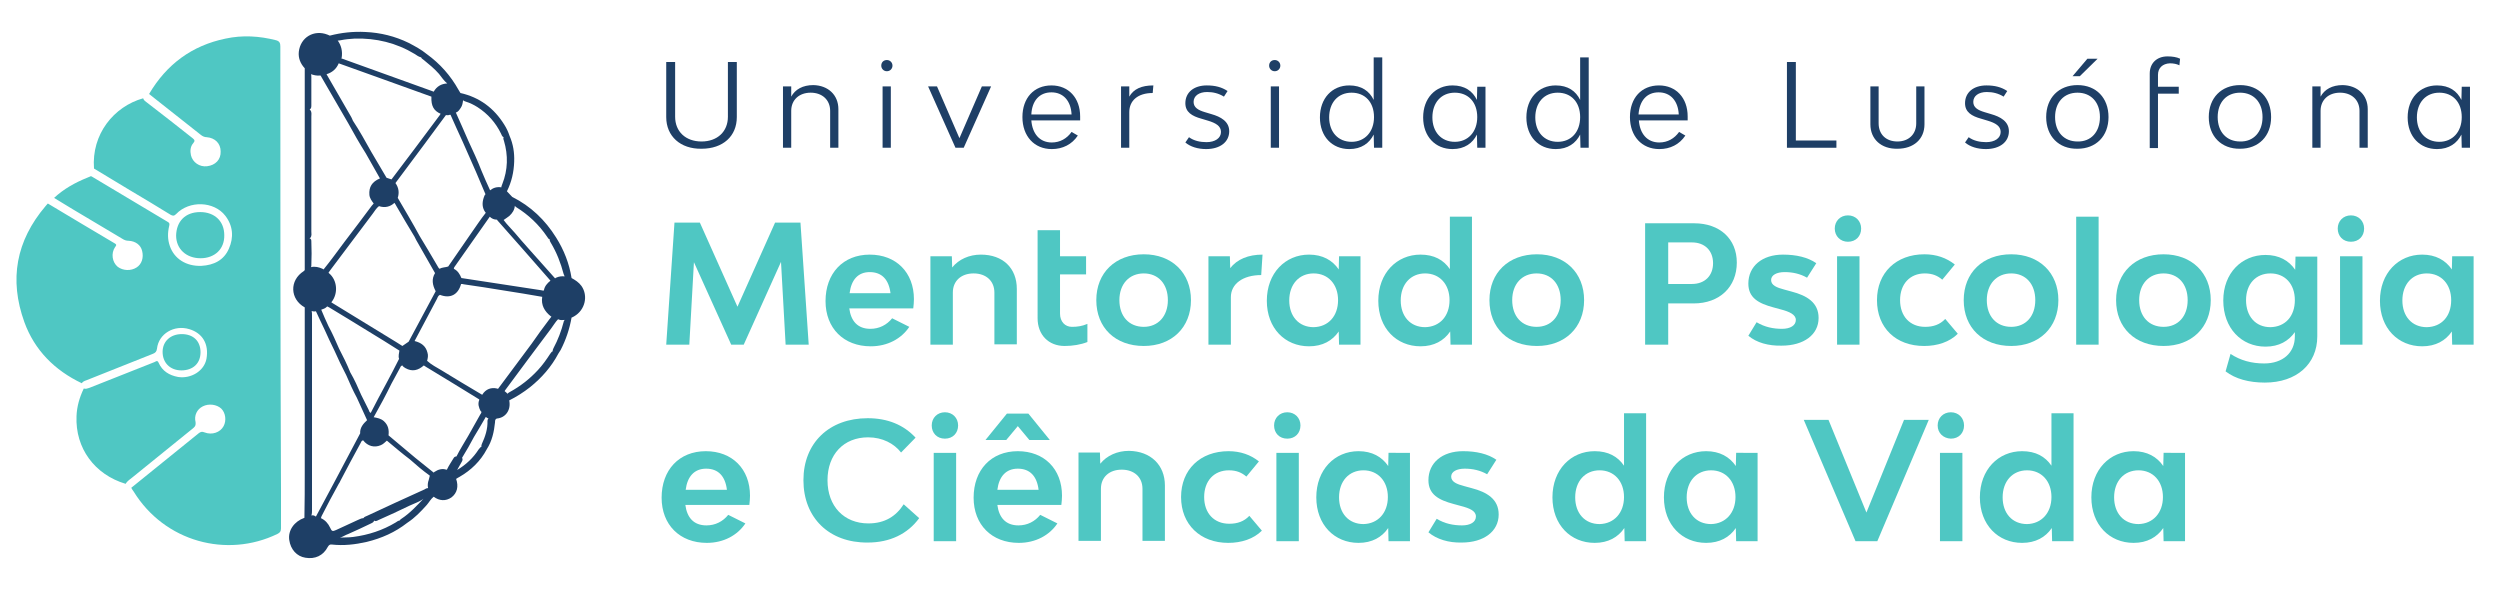
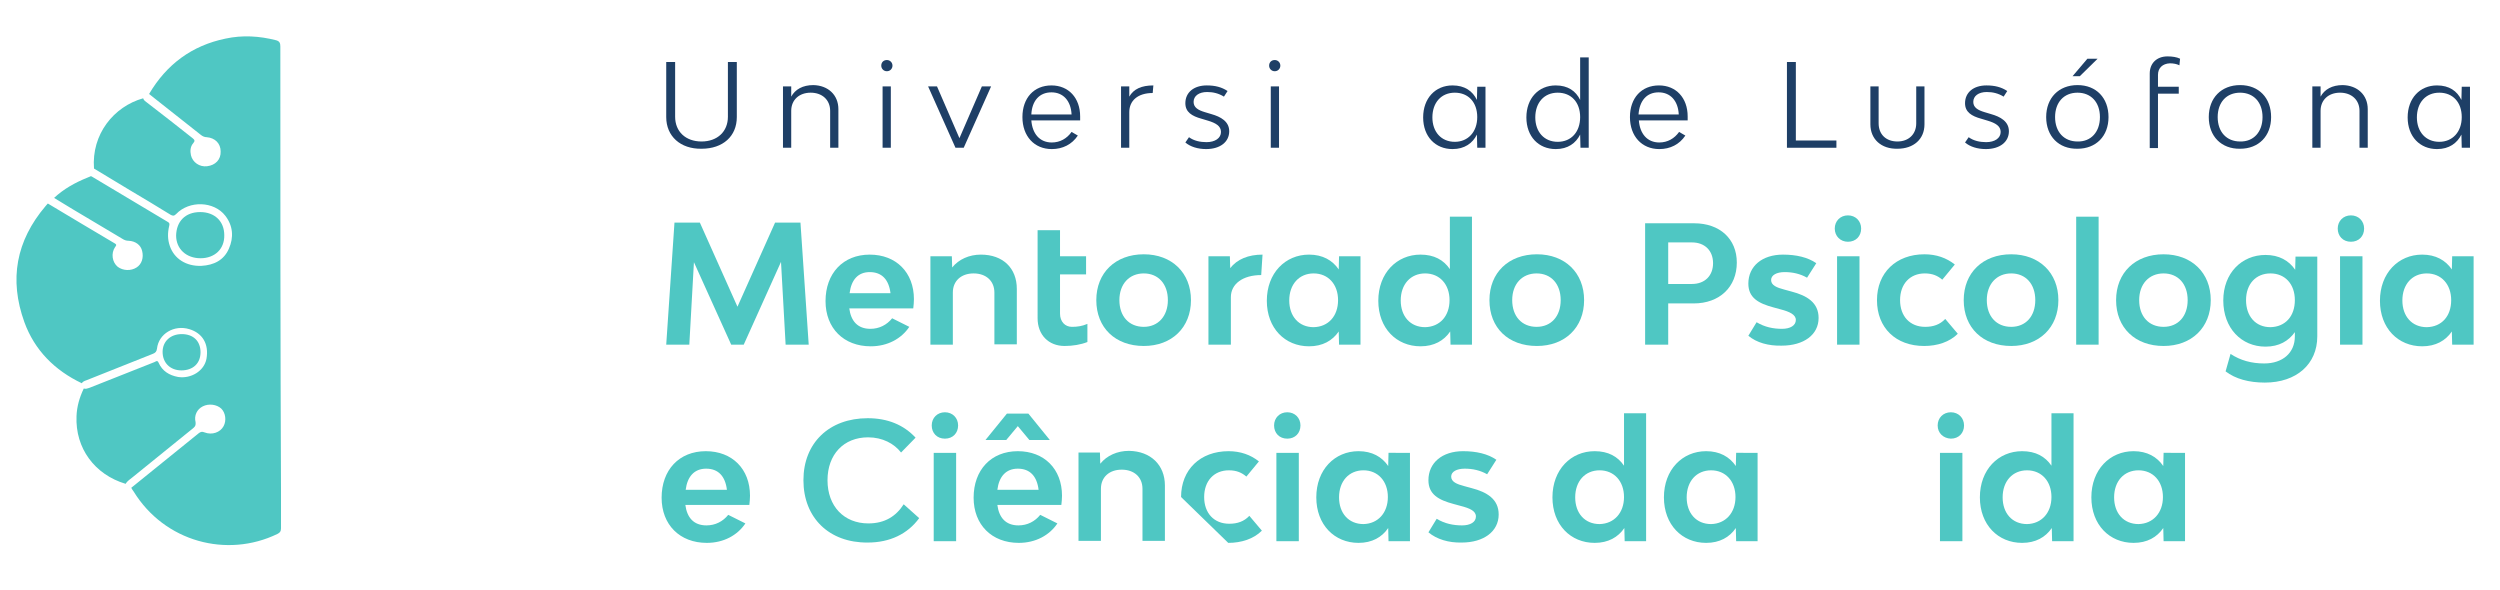
<svg xmlns="http://www.w3.org/2000/svg" xmlns:xlink="http://www.w3.org/1999/xlink" version="1.1" id="Layer_1" x="0px" y="0px" viewBox="0 0 758 179" style="enable-background:new 0 0 758 179;" xml:space="preserve">
  <style type="text/css">
	.st0{clip-path:url(#SVGID_2_);fill:#1E3F66;}
	.st1{clip-path:url(#SVGID_2_);fill:#4FC7C3;}
</style>
  <g>
    <defs>
      <rect id="SVGID_1_" x="-41" y="-208.3" width="841.9" height="595.3" />
    </defs>
    <clipPath id="SVGID_2_">
      <use xlink:href="#SVGID_1_" style="overflow:visible;" />
    </clipPath>
-     <path class="st0" d="M176.3,86.7c-0.8-1.1-1.9-1.8-3-2.4c-0.7-4.4-2.3-8.5-4.7-12.3c-3.3-5.3-7.7-9.5-13.3-12.3   c-0.5-0.6-1.1-1.1-1.6-1.7c0,0,0,0,0,0c1.4-2.8,2.1-5.8,2.2-9c0.1-2.7-0.3-5.3-1.4-7.8c-0.4-1.2-0.9-2.3-1.6-3.4   c-3.1-5-7.5-8.3-13.3-9.6c-0.2-0.3-0.4-0.7-0.6-1c0,0,0,0,0,0c-2.4-4.3-5.6-7.9-9.6-10.8c-1.7-1.4-3.6-2.4-5.5-3.4   c-4.1-2-8.5-3.1-13.1-3.3c-3.7-0.2-7.3,0.2-10.8,1.1c-0.2-0.1-0.5-0.2-0.7-0.3c-4.1-1.6-8.2,0.8-8.7,5.2c-0.2,1.9,0.5,3.6,1.8,5   c0,3.9,0,7.8,0,11.7c0,4.7,0,9.3,0,14c0,5.5,0,11,0,16.6c0,6.3,0,12.6,0,18.9c-0.1,0.1-0.2,0.2-0.3,0.3c-4.4,2.8-4.2,8.5,0.3,11   c0,4,0,8.1,0,12.1c0,4.3,0,8.6,0,13c0,3.8,0,7.5,0,11.3c0,4.4,0,8.8,0,13.2c0,4.7,0,9.5-0.1,14.2c-3.1,1.1-5,3.8-4.6,6.7   c0.4,2.9,2.3,5,4.9,5.4c2.9,0.5,5.4-0.6,6.8-3.3c0.3-0.5,0.6-0.8,1.2-0.7c3.6,0.4,7.1,0,10.6-0.8c4.5-1.1,8.6-2.9,12.3-5.8   c2.3-1.5,4.1-3.4,5.9-5.4c0.7-0.8,1.2-1.8,2.1-2.5c1.7,1.3,3.7,1.4,5.4,0.2c1.7-1.3,2.2-3.3,1.4-5.6c0.3-0.2,0.6-0.4,1-0.6   c3.5-2,6.4-4.8,8.3-8.4c1.6-2.5,2.2-5.3,2.5-8.2c0-0.4,0-0.9,0.5-1.1c2.7-0.2,4.4-2.6,3.8-5.5c2.2-1.1,4.4-2.5,6.3-4   c3.5-2.8,6.5-6.2,8.6-10.2c0.2-0.4,0.5-0.7,0.7-1.1c1.6-3.1,2.7-6.4,3.3-9.8c0.3-0.1,0.6-0.3,0.8-0.4   C177.4,94,178.4,89.7,176.3,86.7 M154.4,65.5c1-0.9,1.6-1.9,1.7-3.1c0.1,0.1,0.2,0.3,0.4,0.4c3.7,2.3,6.9,5.3,9.4,9   c0.2,0.3,0.4,0.7,0.8,0.8c-0.1,0.3,0.1,0.7,0.3,1c1.8,3,3,6.1,3.9,9.5c0.1,0.3,0.2,0.5,0.3,0.7c-0.9-0.1-1.7,0-2.6,0.4   c-0.1,0.1-0.2,0.1-0.3,0.2c-2.7-3.1-5.5-6.1-8.2-9.2c-1.3-1.5-2.7-3-4-4.6c-1.1-1.3-2.4-2.5-3.4-3.9   C153.4,66.2,153.9,65.9,154.4,65.5 M164.9,88.1c-0.3,0-0.5,0-0.8-0.1c-8.1-1.2-16.1-2.5-24.2-3.7c-0.5-1.2-1.1-2.2-2.3-2.8   c0,0,0,0,0,0h0c0-0.4,0.3-0.7,0.5-1c3.5-4.9,6.9-9.9,10.4-14.8c0,0,0,0,0,0c0.6,0.6,1.3,0.9,2.2,0.9c0,0,0,0,0,0   c0,0.1,0.1,0.1,0.1,0.2c2.5,2.9,5.1,5.7,7.6,8.6c2.8,3.2,5.7,6.5,8.5,9.7c0,0,0,0,0,0C165.9,85.9,165.1,86.8,164.9,88.1    M132.1,88.3c-2.7,5.1-5.5,10.2-8.2,15.3c-0.6,0.4-1.3,0.9-1.9,1.3c0,0,0,0,0,0c-0.6-0.4-1.3-0.8-1.9-1.2c-6.5-4-13.1-8-19.6-12   c0,0,0-0.1,0-0.1c2.1-2.6,1.8-6.7-0.8-8.8c0,0-0.1-0.1-0.1-0.1c0.1-0.2,0.3-0.4,0.4-0.6c4.3-5.8,8.7-11.5,13-17.3   c0.6-0.8,1.1-1.7,1.9-2.3c0,0,0,0,0,0c1.8,0.6,3.4,0.2,4.7-1c0.2,0.3,0.4,0.6,0.6,1c1.8,3.1,3.6,6.2,5.5,9.3c0.2,0.3,0.3,0.7,0.5,1   c1.9,3.3,3.8,6.7,5.7,10C130.8,84.6,131.1,86.4,132.1,88.3 M117.1,116.3L117.1,116.3c-1.6,3-3.2,5.9-4.7,8.9   c-0.4-0.2-0.5-0.6-0.6-0.9c-0.8-1.5-1.5-3.1-2.3-4.6c-1-2.3-2-4.6-3.3-6.8c-1-2.5-2.2-4.9-3.4-7.2c-1-2.3-2-4.6-3.2-6.8v0   c-0.8-1.7-1.5-3.3-2.2-5c0.6-0.2,1.2-0.4,1.6-0.8c0.1-0.1,0.1-0.1,0.2-0.2c0.2,0.1,0.4,0.2,0.6,0.3c4,2.4,7.9,4.8,11.8,7.2   c3.2,1.9,6.3,3.9,9.5,5.9c-0.1,0.8-0.4,1.7-0.1,2.5C119.7,111.4,118.4,113.9,117.1,116.3 M122.1,110.8L122.1,110.8 M132.5,80.4   c-1.8-3-3.5-6-5.3-8.9c-2.1-3.9-4.4-7.7-6.6-11.5c0.5-1.6,0.3-3.1-0.7-4.5c0,0,0,0,0,0c2.9-3.9,5.9-7.9,8.8-11.8   c2.2-2.9,4.3-5.9,6.5-8.8c0.1,0,0.2,0,0.2,0c0.4,0.1,0.7,0,1-0.1c0.1,0,0.1,0,0.2,0c1.2,2.7,2.4,5.4,3.7,8.2   c1.4,3.1,2.7,6.2,4.1,9.3c0.9,2.2,1.9,4.4,2.8,6.6c-0.1,0.1-0.2,0.2-0.3,0.4c-0.7,1.7-0.9,3.4,0.2,5c0.1,0.1,0.1,0.1,0.2,0.2   c-1.6,2-3,4.2-4.5,6.3c-2.3,3.3-4.6,6.7-6.9,10c-0.8,0.3-1.8,0.2-2.6,0.7C132.9,81.3,132.8,80.8,132.5,80.4 M139.7,32.7   c0.5-0.7,0.6-1.5,0.7-2.3c0.2,0.2,0.5,0.3,0.8,0.4c1.3,0.4,2.5,1,3.6,1.7c3.1,2,5.5,4.7,7.1,8c0.2,0.4,0.3,0.9,0.8,1.1   c-0.2,0.4,0,0.8,0.1,1.1c1.3,4.4,1.2,8.8-0.5,13.1c-0.1,0.3-0.3,0.7-0.3,1c-1.3-0.2-2.4,0.1-3.4,0.9c0,0,0,0,0,0   c-0.9-2-1.8-3.9-2.6-5.9c-1.2-3.1-2.6-6.1-4-9.1c0,0,0,0,0,0c-1.3-2.9-2.5-5.8-3.8-8.6c0,0,0,0,0.1,0   C138.9,33.9,139.3,33.3,139.7,32.7 M103.3,12.2c1.4-0.3,2.8-0.4,4.2-0.5c6.5-0.2,12.7,1.3,18.3,4.7c0.6,0.4,1.1,0.8,1.9,1   c0.1,0.4,0.5,0.5,0.8,0.8c1.6,1.3,3.2,2.6,4.6,4.2c0.8,1,1.5,2.1,2.5,2.9c-1.8,0.1-3.2,0.9-4.1,2.5c-0.3-0.1-0.6-0.2-0.8-0.3   c-9.1-3.3-18.1-6.5-27.2-9.8c0-0.1,0-0.1,0.1-0.2c0.3-1.9-0.1-3.7-1.2-5.2C102.5,12.3,102.9,12.3,103.3,12.2 M102.7,19.2   c4.4,1.6,8.7,3.1,13.1,4.7c5,1.8,10,3.6,15,5.4c0,0,0,0.1,0,0.1c-0.1,2.7,0.7,4.2,2.8,5.1c0,0,0,0,0,0c-0.2,0.4-0.5,0.7-0.7,1   c-4.7,6.3-9.4,12.6-14.2,18.9c-0.5-0.2-1-0.3-1.5-0.5c-1.5-2.6-3.1-5.2-4.6-7.8c-1.8-3.2-3.6-6.5-5.6-9.5c-0.2-0.4-0.3-0.8-0.5-1.1   c-2.5-4.3-5-8.7-7.5-13C100.7,22,102,20.9,102.7,19.2 M97,22.9c0.1,0,0.2,0,0.2,0c0.5,0.9,1,1.7,1.5,2.6c2.3,4,4.6,7.9,6.9,11.9   c1.7,3.1,3.4,6.1,5.3,9.1c1.4,2.5,2.9,5.1,4.3,7.6c-2.4,1-3.4,2.6-3.2,5c0.1,1,0.7,1.8,1.3,2.6c-0.2,0.2-0.4,0.5-0.6,0.7   c-2.8,3.7-5.5,7.4-8.3,11c-2.1,2.8-4.1,5.6-6.3,8.3c-0.1-0.1-0.2-0.1-0.3-0.2c-1.1-0.5-2.3-0.8-3.5-0.5c0.1-0.2,0.1-0.4,0.1-0.6   c0.1-2.4,0.1-4.7,0-7.1c0-0.5,0-0.9-0.6-1.1c0,0,0,0,0,0c0.1,0,0.2,0,0.3-0.1c0.5-0.6,0.3-1.3,0.3-1.9c0-5.5,0-11,0-16.6   c0-6.1,0-12.2,0-18.3c0-0.7,0.2-1.4-0.4-2c0,0-0.1,0-0.1-0.1c0.5-0.3,0.5-0.8,0.5-1.3c0-2.8,0-5.7,0-8.5c0-0.3,0-0.6-0.1-0.9   C95.2,22.8,96.1,23,97,22.9 M94.4,156.3c0.2-0.5,0.2-1,0.2-1.5c0-19.7,0-39.4,0-59.1c0-0.5,0-1-0.1-1.4c0.4,0.1,0.7,0.2,1.1,0.1   c0.1,0,0.1,0,0.2,0c0.8,1.8,1.7,3.6,2.5,5.3c1,2.2,2,4.4,3.1,6.6c1.1,2.5,2.3,5,3.6,7.5c1,2.3,2,4.6,3.2,6.8c1,2.3,2.1,4.5,3.1,6.8   v0c-1.2,1.1-2.2,2.3-2.1,4c-2.7,5.1-5.4,10.2-8.1,15.3v0c-1.8,3.3-3.5,6.6-5.3,9.9c0,0-0.1,0-0.1,0   C95.2,156.2,94.8,156.2,94.4,156.3 M121.7,157.3c-0.2,0.1-0.4,0.3-0.5,0.5c-0.5,0.1-0.8,0.3-1.2,0.6c-4,2.4-8.3,3.8-12.9,4.4   c-1.4,0.2-2.7,0.1-4,0.2c0.8-0.2,1.6-0.8,2.5-1.1c2.3-1,4.6-2.1,6.9-3.2c0.4-0.2,0.9-0.4,0.9-0.9c0.4,0.4,0.9,0.1,1.3-0.1   c3.2-1.4,6.4-2.9,9.5-4.4c1.5-0.7,3.1-1.2,4.2-2.1C126.4,153.3,124.3,155.6,121.7,157.3 M128.7,148.4c-3,1.3-6,2.8-9,4.1   c-2.8,1.3-5.6,2.6-8.4,3.9c-0.4,0.2-0.9,0.3-1.1,0.7c-0.7,0-1.2,0.4-1.8,0.6c-2.2,1-4.4,2-6.5,3c-1.1,0.5-1.3,0.4-1.8-0.7   c-0.6-1.3-1.5-2.3-2.8-2.9c0,0,0,0,0,0c0.1-0.2,0.1-0.4,0.2-0.6c1.7-3.3,3.4-6.6,5.2-9.8c0.2-0.3,0.4-0.6,0.5-0.9   c2-3.8,4-7.6,6.1-11.4c0.2-0.4,0.3-0.8,0.8-0.9c1.4,1.8,3.4,2.3,5.3,1.5c0.8-0.3,1.3-0.9,1.9-1.4c2.3,1.9,4.6,3.9,7,5.7v0   c1.9,1.7,3.9,3.4,6,4.9c0,0,0,0,0,0.1c-0.1,0.4-0.2,0.8-0.3,1.2c-0.3,0.8-0.4,1.7-0.2,2.5C129.3,148,129,148.2,128.7,148.4    M131.7,143.1c-0.1,0.1-0.1,0.1-0.2,0.2c-1.9-1.5-3.7-3-5.6-4.5c-2.7-2.3-5.4-4.5-8.1-6.8c0.2-1.7-0.1-3.1-1.4-4.3   c-0.9-0.8-2-1-3.1-1.2c1.9-3.4,3.7-6.7,5.4-10.2c0.8-1.5,1.7-3.1,2.5-4.6c0.2-0.4,0.3-0.8,0.8-0.9c0.2,0.4,0.6,0.6,0.9,0.8   c2.1,1.2,3.9,0.7,5.6-0.8c0.5,0.3,1,0.7,1.6,1c5.1,3.1,10.2,6.2,15.2,9.3c0,0.1,0,0.1,0,0.2c-0.5,1.2-0.1,2.3,0.4,3.3   c0.1,0.1,0.2,0.2,0.3,0.3c-0.1,0.3-0.2,0.6-0.4,0.8c-1.2,2.1-2.4,4.3-3.6,6.4c-1.2,2.1-2.5,4.1-3.6,6.3c-0.3,0-0.6,0.1-0.8,0.4   c-0.7,1.2-1.5,2.3-2.1,3.6c-0.1,0-0.1,0-0.2,0C134.1,142,132.9,142.3,131.7,143.1 M146.1,134.6c-0.1,0.3-0.2,0.5-0.1,0.8   c-0.4,0.2-0.6,0.6-0.9,0.9c-1.6,2.5-3.8,4.6-6.5,6.2c0.5-0.9,0.9-1.6,1.3-2.3c0.3-0.5,0.5-0.9,0.2-1.4c1.3-2.1,2.5-4.2,3.6-6.3   c1.2-2,2.4-4,3.6-6.1c0,0,0,0,0,0c0.2,0.2,0.5,0.4,0.8,0.5c-0.2,0.2-0.3,0.4-0.3,0.7C147.9,130.1,147.1,132.4,146.1,134.6    M146.2,119.7C146.2,119.7,146.2,119.7,146.2,119.7c-4.1-2.4-8.2-4.9-12.3-7.4c-1.5-0.9-3.1-1.7-4.4-2.9c0.2-0.8,0.4-1.6,0.1-2.5   c-0.5-2-1.9-3-3.9-3.5c2.3-4.3,4.6-8.6,6.8-12.8c0.2-0.5,0.4-1,0.9-1.2v0c3.1,1.2,5.5,0,6.4-3.3c0,0,0,0,0,0c0.3,0,0.6,0,0.8,0.1   c4.1,0.6,8.2,1.2,12.3,1.9c3.8,0.6,7.6,1.2,11.5,1.9c0,0,0,0,0,0c-0.4,2.5,0.7,4.4,2.6,5.9c0.1,0,0.1,0.1,0.2,0.1   c-0.2,0.3-0.5,0.6-0.7,0.9c-1.8,2.4-3.6,4.8-5.3,7.3c-3.4,4.6-6.8,9.1-10.2,13.7c-0.1,0-0.2-0.1-0.3-0.1   C149,117.4,147.3,117.9,146.2,119.7 M167.8,105.6c-0.1,0.3-0.3,0.6-0.2,0.9c-0.4,0.1-0.5,0.5-0.8,0.8c-1.1,1.7-2.3,3.4-3.7,4.9   c-2.5,2.7-5.3,4.9-8.6,6.7c-0.2,0.1-0.5,0.3-0.6,0.5c-0.3-0.3-0.6-0.6-0.9-0.8c0,0,0.1-0.1,0.1-0.2c4.7-6.3,9.3-12.6,14-18.8   c0.7-0.9,1.3-2,2.1-2.8c0.2,0.1,0.4,0.1,0.6,0.2c0.5,0.1,0.9,0,1.4,0c-0.1,0.2-0.3,0.4-0.3,0.6C170.2,100.3,169.2,103,167.8,105.6" />
    <path class="st1" d="M85,14.1c0-1-0.2-1.6-1.3-1.9c-5.1-1.3-10.2-1.6-15.3-0.5c-10.2,2.1-17.9,7.8-23.2,16.8   c5.2,4.1,10.5,8.3,15.7,12.4c0.5,0.4,1.1,0.7,1.8,0.7c2.5,0.2,4.2,1.9,4.2,4.3c0.1,2.5-1.6,4.2-4.1,4.5c-2.3,0.3-4.4-1.2-4.9-3.3   c-0.3-1.3-0.2-2.7,0.7-3.7c0.6-0.7,0.4-1-0.2-1.5c-4.6-3.6-9.1-7.2-13.7-10.7c-0.5-0.4-1.1-0.7-1.3-1.4   c-8.9,2.5-15.7,10.9-14.9,21.3c3.7,2.2,7.4,4.5,11.1,6.7c4,2.4,8.1,4.8,12.1,7.3c0.7,0.4,1.1,0.4,1.7-0.2c4-4.2,11.5-3.9,14.9,0.5   c2.4,3.1,2.6,6.6,1.1,10c-1.5,3.5-4.6,5-8.3,5.2c-4.7,0.2-8.3-2.2-9.6-6c-0.7-2-0.7-4-0.2-6.1c0.1-0.5,0.2-0.9-0.4-1.2   c-7.7-4.6-15.4-9.2-23.1-13.8c-0.1,0-0.1,0-0.2-0.1c-0.4,0.2-0.8,0.3-1.2,0.5c-3.7,1.5-7.1,3.4-10,6.1c3.8,2.3,7.5,4.6,11.3,6.8   c3.1,1.9,6.3,3.7,9.4,5.6c0.6,0.4,1.2,0.6,1.9,0.6c2.1,0.1,3.7,1.3,4.1,3.1c0.5,2-0.1,4-1.7,5c-1.7,1.1-4.1,1-5.7-0.2   c-1.7-1.4-2.1-4.1-0.8-6c0.3-0.4,0.6-0.7-0.1-1.1c-6.8-4-13.6-8.1-20.3-12.1c-0.2,0.3-0.5,0.5-0.7,0.8C4.9,73,2.7,84.7,7.4,97.7   c3.1,8.5,9.2,14.6,17.4,18.5c0.3-0.5,0.8-0.7,1.4-0.9c6.7-2.7,13.4-5.3,20.1-8c0.8-0.3,1.2-0.7,1.3-1.6c0.5-4.5,5.2-7.3,9.8-5.9   c4,1.2,6,4.5,5.2,9c-0.7,3.7-4.7,6.1-8.6,5.5c-2.7-0.5-4.8-1.8-5.9-4.3c-0.4-0.9-0.8-0.4-1.3-0.2c-6.6,2.6-13.1,5.2-19.7,7.8   c-0.6,0.2-1.1,0.4-1.7,0.2c0,0,0,0,0,0c-1.3,2.7-2.1,5.5-2.2,8.4c-0.4,9.7,5.5,17.7,14.9,20.5c0.5-0.9,1.4-1.4,2.1-2   c6.1-5,12.3-9.9,18.4-14.9c0.6-0.5,0.8-0.9,0.7-1.8c-0.5-2,0.4-3.9,2.2-4.8c1.8-0.9,4.2-0.6,5.6,0.7c1.3,1.3,1.6,3.6,0.7,5.3   c-1,1.9-3.5,2.8-5.8,1.9c-0.7-0.3-1.2-0.2-1.8,0.3c-6.8,5.5-13.6,11-20.4,16.5c0.2,0.4,0.4,0.7,0.7,1.1   c9.4,15.3,28.3,20.3,43.6,12.9c0.8-0.4,1.1-0.8,1.1-1.7c0-3.8,0-7.5,0-11.3C85,104,85,59.1,85,14.1" />
    <path class="st1" d="M60.8,78.3c4.3,0,7.3-2.8,7.2-7c0-4.2-2.9-7-7.3-7c-4.6,0-7.2,2.9-7.3,7.1C53.4,75.5,56.5,78.3,60.8,78.3" />
    <path class="st1" d="M55,112.3c3.5,0,5.8-2.1,5.8-5.5c0-3.4-2.2-5.5-5.7-5.5c-3.4,0-5.8,2.2-5.8,5.4C49.3,110,51.6,112.3,55,112.3" />
    <path class="st0" d="M202,35.5V18.8h2.7v16.6c0,4.5,3.2,7.5,8,7.5c4.8,0,8-3,8-7.5V18.8h2.7v16.7c0,5.8-4.2,9.6-10.7,9.6   C206.3,45.2,202,41.3,202,35.5" />
    <path class="st0" d="M254.2,33.1v11.7h-2.5V33.6c0-3.3-2.4-5.5-5.9-5.5c-3.5,0-5.9,2.2-5.9,5.5v11.2h-2.5V26.2h2.5l0,3.1   c1.2-2.2,3.5-3.5,6.7-3.5C251.1,25.9,254.2,28.8,254.2,33.1" />
    <path class="st0" d="M267.2,19.9c0-1,0.7-1.7,1.7-1.7c0.9,0,1.7,0.7,1.7,1.7c0,0.9-0.7,1.7-1.7,1.7   C267.9,21.6,267.2,20.8,267.2,19.9 M267.6,26.2h2.5v18.6h-2.5V26.2z" />
    <polygon class="st0" points="281.4,26.2 284.1,26.2 290.9,41.9 297.7,26.2 300.5,26.2 292.2,44.8 289.7,44.8  " />
    <path class="st0" d="M327.5,36.5h-14.8c0.3,4,2.5,6.7,6.2,6.7c2.5,0,4.6-1.2,6-3.2l1.9,1.1c-1.8,2.7-4.6,4.1-7.9,4.1   c-5.3,0-8.9-3.9-8.9-9.7c0-5.8,3.5-9.6,8.8-9.6c5.2,0,8.7,3.8,8.7,9.4C327.5,35.6,327.5,36.2,327.5,36.5 M312.7,34.7h12.2   c-0.2-4.1-2.5-6.7-6.1-6.7S312.9,30.5,312.7,34.7" />
    <path class="st0" d="M349.7,25.9l-0.2,2.3c-4.5,0-7.1,2.3-7.1,5.8v10.8h-2.5V26.2h2.5l0,3.1C343.7,27,346.1,25.9,349.7,25.9" />
    <path class="st0" d="M359.4,43.2l1.1-1.6c1.5,1.1,3.4,1.5,5.3,1.5c2.6,0,4.4-1.2,4.4-3.1c0-1.8-1.6-2.7-3.9-3.4l-2-0.6   c-2.9-0.8-4.9-2-4.9-4.7c0-3.3,2.6-5.4,6.5-5.4c2.5,0,4.5,0.5,6.3,1.7l-1.1,1.7c-1.6-1-3.3-1.4-5.1-1.4c-2.5,0-4.1,1.2-4.1,3   c0,1.7,1.4,2.5,3.4,3.1l2,0.6c2.8,0.8,5.4,2.2,5.4,5.2c0,3.2-2.7,5.4-7,5.4C363.2,45.2,360.9,44.5,359.4,43.2" />
    <path class="st0" d="M384.8,19.9c0-1,0.7-1.7,1.7-1.7c0.9,0,1.7,0.7,1.7,1.7c0,0.9-0.7,1.7-1.7,1.7   C385.5,21.6,384.8,20.8,384.8,19.9 M385.3,26.2h2.5v18.6h-2.5V26.2z" />
-     <path class="st0" d="M419.1,17.4v27.4h-2.5l-0.1-4c-1.3,2.6-3.7,4.4-7.4,4.4c-5.2,0-8.9-3.8-8.9-9.6c0-5.8,3.7-9.7,8.9-9.7   c3.7,0,6.1,1.7,7.4,4.4V17.4H419.1z M416.6,35.5c0-4.5-2.7-7.4-6.8-7.4c-4.1,0-6.8,3-6.8,7.5c0,4.4,2.7,7.4,6.8,7.4   C413.8,43,416.6,40,416.6,35.5" />
    <path class="st0" d="M450.4,26.2v18.6h-2.5l-0.1-4c-1.3,2.6-3.7,4.4-7.4,4.4c-5.2,0-8.9-3.8-8.9-9.6c0-5.8,3.7-9.7,8.9-9.7   c3.7,0,6.1,1.7,7.4,4.4l0.1-4H450.4z M447.9,35.5c0-4.5-2.7-7.4-6.8-7.4c-4.1,0-6.8,3-6.8,7.5c0,4.4,2.7,7.4,6.8,7.4   C445.1,43,447.9,40,447.9,35.5" />
    <path class="st0" d="M481.7,17.4v27.4h-2.5l-0.1-4c-1.3,2.6-3.7,4.4-7.4,4.4c-5.2,0-8.9-3.8-8.9-9.6c0-5.8,3.7-9.7,8.9-9.7   c3.7,0,6.1,1.7,7.4,4.4V17.4H481.7z M479.1,35.5c0-4.5-2.7-7.4-6.8-7.4c-4.1,0-6.8,3-6.8,7.5c0,4.4,2.7,7.4,6.8,7.4   C476.4,43,479.1,40,479.1,35.5" />
    <path class="st0" d="M511.7,36.5h-14.8c0.3,4,2.5,6.7,6.2,6.7c2.5,0,4.6-1.2,6-3.2l1.9,1.1c-1.8,2.7-4.6,4.1-7.9,4.1   c-5.3,0-8.9-3.9-8.9-9.7c0-5.8,3.5-9.6,8.8-9.6c5.2,0,8.7,3.8,8.7,9.4C511.7,35.6,511.7,36.2,511.7,36.5 M496.8,34.7h12.2   c-0.2-4.1-2.5-6.7-6.1-6.7S497.1,30.5,496.8,34.7" />
    <polygon class="st0" points="556.8,42.6 556.8,44.8 541.8,44.8 541.8,18.8 544.5,18.8 544.5,42.6  " />
    <path class="st0" d="M567.1,37.7V26.2h2.5v11.2c0,3.3,2.2,5.5,5.7,5.5c3.4,0,5.7-2.2,5.7-5.5V26.2h2.5v11.5c0,4.5-3.3,7.4-8.2,7.4   C570.4,45.2,567.1,42.2,567.1,37.7" />
    <path class="st0" d="M595.8,43.2l1.1-1.6c1.5,1.1,3.4,1.5,5.3,1.5c2.6,0,4.4-1.2,4.4-3.1c0-1.8-1.6-2.7-3.9-3.4l-2-0.6   c-2.9-0.8-4.9-2-4.9-4.7c0-3.3,2.6-5.4,6.5-5.4c2.5,0,4.5,0.5,6.3,1.7l-1.1,1.7c-1.6-1-3.3-1.4-5.1-1.4c-2.5,0-4.1,1.2-4.1,3   c0,1.7,1.4,2.5,3.4,3.1l2,0.6c2.8,0.8,5.4,2.2,5.4,5.2c0,3.2-2.7,5.4-7,5.4C599.6,45.2,597.3,44.5,595.8,43.2" />
    <path class="st0" d="M620.4,35.5c0-5.8,3.8-9.7,9.5-9.7c5.7,0,9.4,3.9,9.4,9.7c0,5.8-3.8,9.6-9.4,9.6   C624.2,45.2,620.4,41.3,620.4,35.5 M636.7,35.5c0-4.5-2.7-7.4-6.8-7.4c-4.1,0-6.8,2.9-6.8,7.4c0,4.5,2.7,7.4,6.8,7.4   C634,43,636.7,40,636.7,35.5 M632.9,17.8h3.1l-5.4,5.3h-2.2L632.9,17.8z" />
    <path class="st0" d="M654.3,22.7v3.6h6.3v2.1h-6.3v16.5h-2.5V22.3c0-3.1,2.1-5.2,5.4-5.2c1.4,0,2.8,0.2,3.8,0.7l-0.2,2   c-0.8-0.4-1.8-0.6-2.9-0.6C655.7,19.3,654.3,20.6,654.3,22.7" />
    <path class="st0" d="M669.7,35.5c0-5.8,3.8-9.7,9.5-9.7c5.7,0,9.4,3.9,9.4,9.7c0,5.8-3.8,9.6-9.4,9.6   C673.5,45.2,669.7,41.3,669.7,35.5 M686,35.5c0-4.5-2.7-7.4-6.8-7.4c-4.1,0-6.8,2.9-6.8,7.4c0,4.5,2.7,7.4,6.8,7.4   C683.3,43,686,40,686,35.5" />
    <path class="st0" d="M717.9,33.1v11.7h-2.5V33.6c0-3.3-2.4-5.5-5.9-5.5c-3.5,0-5.9,2.2-5.9,5.5v11.2h-2.5V26.2h2.5l0,3.1   c1.2-2.2,3.5-3.5,6.7-3.5C714.8,25.9,717.9,28.8,717.9,33.1" />
    <path class="st0" d="M748.9,26.2v18.6h-2.5l-0.1-4c-1.3,2.6-3.7,4.4-7.4,4.4c-5.2,0-8.9-3.8-8.9-9.6c0-5.8,3.7-9.7,8.9-9.7   c3.7,0,6.1,1.7,7.4,4.4l0.1-4H748.9z M746.4,35.5c0-4.5-2.7-7.4-6.8-7.4c-4.1,0-6.8,3-6.8,7.5c0,4.4,2.7,7.4,6.8,7.4   C743.6,43,746.4,40,746.4,35.5" />
    <polygon class="st1" points="238.2,104.5 236.8,79.4 225.5,104.5 221.7,104.5 210.4,79.5 209,104.5 202,104.5 204.5,67.5    212.2,67.5 223.6,93 235,67.5 242.7,67.5 245.2,104.5  " />
    <path class="st1" d="M276.9,93.5h-19.4c0.5,3.8,2.5,6.2,6.4,6.2c2.7,0,5-1.2,6.6-3.2l5.2,2.6c-2.4,3.6-6.6,5.9-11.7,5.9   c-8.2,0-13.7-5.5-13.7-13.7c0-8.4,5.3-14.1,13.4-14.1c8,0,13.4,5.4,13.4,13.5C277.1,91.6,277,92.7,276.9,93.5 M257.6,88.9H270   c-0.5-4.1-2.6-6.4-6.3-6.4C260.2,82.5,258.1,84.8,257.6,88.9" />
    <path class="st1" d="M308.3,87.6v16.8h-6.8V88.7c0-3.5-2.5-5.8-6.3-5.8c-3.8,0-6.3,2.3-6.3,5.8v15.8h-6.8V77.7h6.5l0.1,3.4   c2-2.5,5.2-3.9,8.7-3.9C304.1,77.2,308.3,81.3,308.3,87.6" />
    <path class="st1" d="M329.7,98.2v5.5c-2,0.8-4.5,1.2-6.9,1.2c-4.9,0-8.2-3.4-8.2-8.4V69.8h6.8v7.9h7.9v5.5h-7.9v11.9   c0,2.4,1.5,4,3.6,4C326.6,99.1,328.1,98.9,329.7,98.2" />
    <path class="st1" d="M332.4,91c0-8.3,5.8-13.9,14.4-13.9c8.5,0,14.3,5.6,14.3,13.9c0,8.3-5.8,13.9-14.3,13.9   C338.2,104.9,332.4,99.4,332.4,91 M354.1,91c0-4.9-2.9-8.1-7.3-8.1c-4.4,0-7.4,3.2-7.4,8.1c0,4.9,2.9,8.1,7.4,8.1   C351.1,99.1,354.1,95.9,354.1,91" />
    <path class="st1" d="M382.8,77.2l-0.4,6.2c-5.6,0-9.2,2.7-9.2,6.7v14.4h-6.8V77.7h6.5l0.1,3.6C375.1,78.6,378.5,77.2,382.8,77.2" />
    <path class="st1" d="M412.5,77.7v26.8H406l-0.1-4c-1.9,2.8-4.9,4.5-9,4.5c-7.3,0-12.8-5.5-12.8-13.8c0-8.4,5.6-14,12.8-14   c4.1,0,7.1,1.7,9,4.5l0.1-4H412.5z M405.7,91c0-4.8-3-8.1-7.4-8.1c-4.4,0-7.4,3.3-7.4,8.2c0,4.8,2.9,8.1,7.4,8.1   C402.7,99.1,405.7,95.9,405.7,91" />
    <path class="st1" d="M446.3,65.7v38.8h-6.5l-0.1-4c-1.9,2.8-4.9,4.5-9,4.5c-7.3,0-12.8-5.5-12.8-13.8c0-8.4,5.6-14,12.8-14   c4.1,0,7,1.6,8.9,4.4V65.7H446.3z M439.5,91c0-4.8-3-8.1-7.4-8.1c-4.4,0-7.4,3.3-7.4,8.2c0,4.8,2.9,8.1,7.4,8.1   C436.5,99.1,439.5,95.9,439.5,91" />
    <path class="st1" d="M451.6,91c0-8.3,5.8-13.9,14.4-13.9c8.5,0,14.3,5.6,14.3,13.9c0,8.3-5.8,13.9-14.3,13.9   C457.3,104.9,451.6,99.4,451.6,91 M473.2,91c0-4.9-2.9-8.1-7.3-8.1c-4.4,0-7.4,3.2-7.4,8.1c0,4.9,2.9,8.1,7.4,8.1   C470.3,99.1,473.2,95.9,473.2,91" />
    <path class="st1" d="M526.6,79.6c0,7.4-5.2,12.4-13.1,12.4h-7.7v12.5h-7V67.7h14.9C521.4,67.7,526.6,72.4,526.6,79.6 M519.4,79.8   c0-3.8-2.5-6.3-6.4-6.3h-7.2v12.6h7.2C516.9,86.1,519.4,83.6,519.4,79.8" />
    <path class="st1" d="M530.1,101.8l2.5-4.1c2.5,1.5,5.1,2,7.7,2c2.5,0,4.2-1,4.2-2.7c0-1.6-1.9-2.5-4.6-3.2l-2.2-0.6   c-4.5-1.2-7.6-2.9-7.6-7.2c0-5.3,4.2-8.8,10.5-8.8c4,0,7.5,0.8,10.1,2.6l-2.8,4.4c-2.1-1.2-4.4-1.7-6.8-1.7c-2.4,0-4.1,0.9-4.1,2.4   c0,1.6,1.7,2.3,4,2.9l2.2,0.6c4.6,1.2,8.2,3.3,8.2,8c0,5.1-4.5,8.4-11.2,8.4C536.2,104.9,532.6,103.9,530.1,101.8" />
    <path class="st1" d="M556.3,69.3c0-2.3,1.7-4,4-4c2.3,0,4,1.7,4,4c0,2.3-1.6,4-4,4C558,73.3,556.3,71.6,556.3,69.3 M557,77.7h6.8   v26.8H557V77.7z" />
    <path class="st1" d="M569.1,91c0-8.3,5.8-13.9,14.4-13.9c3.6,0,6.7,1.1,9.2,3.1l-3.8,4.6c-1.4-1.2-3-1.9-5.3-1.9   c-4.5,0-7.5,3.2-7.5,8.1c0,4.9,3,8.1,7.6,8.1c2.5,0,4.5-0.7,6.1-2.4l3.8,4.5c-2.5,2.5-6.2,3.7-10.2,3.7   C574.8,104.9,569.1,99.4,569.1,91" />
    <path class="st1" d="M595.4,91c0-8.3,5.8-13.9,14.4-13.9c8.5,0,14.3,5.6,14.3,13.9c0,8.3-5.8,13.9-14.3,13.9   C601.2,104.9,595.4,99.4,595.4,91 M617.1,91c0-4.9-2.9-8.1-7.3-8.1c-4.4,0-7.4,3.2-7.4,8.1c0,4.9,2.9,8.1,7.4,8.1   C614.2,99.1,617.1,95.9,617.1,91" />
    <rect x="629.5" y="65.7" class="st1" width="6.8" height="38.8" />
    <path class="st1" d="M641.6,91c0-8.3,5.8-13.9,14.4-13.9c8.5,0,14.3,5.6,14.3,13.9c0,8.3-5.8,13.9-14.3,13.9   C647.4,104.9,641.6,99.4,641.6,91 M663.3,91c0-4.9-2.9-8.1-7.3-8.1c-4.4,0-7.4,3.2-7.4,8.1c0,4.9,2.9,8.1,7.4,8.1   C660.4,99.1,663.3,95.9,663.3,91" />
    <path class="st1" d="M702.6,77.7v24.3c0,8.4-6.3,14-15.9,14c-4.8,0-8.9-1.1-11.9-3.4l1.5-5.3c3,2,6.4,2.9,10.2,2.9   c5.6,0,9.3-3.2,9.3-8.2v-1.3c-1.9,2.7-4.8,4.4-8.9,4.4c-7.3,0-12.8-5.6-12.8-14c0-8.3,5.6-13.8,12.8-13.8c4.1,0,7.1,1.7,9,4.5   l0.1-4H702.6z M695.8,91c0-4.9-3-8.1-7.4-8.1c-4.4,0-7.4,3.2-7.4,8.1c0,4.9,2.9,8.2,7.4,8.2C692.9,99.1,695.8,95.9,695.8,91" />
    <path class="st1" d="M708.8,69.3c0-2.3,1.7-4,4-4s4,1.7,4,4c0,2.3-1.6,4-4,4S708.8,71.6,708.8,69.3 M709.5,77.7h6.8v26.8h-6.8V77.7   z" />
    <path class="st1" d="M750,77.7v26.8h-6.5l-0.1-4c-1.9,2.8-4.9,4.5-9,4.5c-7.3,0-12.8-5.5-12.8-13.8c0-8.4,5.6-14,12.8-14   c4.1,0,7.1,1.7,9,4.5l0.1-4H750z M743.2,91c0-4.8-3-8.1-7.4-8.1c-4.4,0-7.4,3.3-7.4,8.2c0,4.8,2.9,8.1,7.4,8.1   C740.3,99.1,743.2,95.9,743.2,91" />
    <path class="st1" d="M227.2,153.1h-19.4c0.5,3.8,2.5,6.2,6.4,6.2c2.7,0,5-1.2,6.6-3.2l5.2,2.6c-2.4,3.6-6.6,5.9-11.7,5.9   c-8.2,0-13.7-5.5-13.7-13.7c0-8.4,5.3-14.1,13.4-14.1c8,0,13.4,5.4,13.4,13.5C227.4,151.2,227.3,152.3,227.2,153.1 M207.9,148.5   h12.5c-0.5-4.1-2.6-6.4-6.3-6.4C210.5,142.1,208.4,144.5,207.9,148.5" />
    <path class="st1" d="M243.6,145.6c0-11.3,7.8-18.8,19.5-18.8c6,0,10.9,2,14.5,5.9l-4.4,4.5c-2.1-2.7-5.6-4.6-10-4.6   c-7.4,0-12.3,5.2-12.3,13c0,7.9,5,13.1,12.4,13.1c5,0,8.4-2.2,10.7-5.8l4.7,4.2c-3.5,4.8-8.9,7.4-15.6,7.4   C251.4,164.6,243.6,157,243.6,145.6" />
    <path class="st1" d="M282.5,129c0-2.3,1.7-4,4-4s4,1.7,4,4c0,2.3-1.6,4-4,4S282.5,131.3,282.5,129 M283.1,137.3h6.8v26.8h-6.8   V137.3z" />
    <path class="st1" d="M321.8,153.1h-19.4c0.5,3.8,2.5,6.2,6.4,6.2c2.7,0,5-1.2,6.6-3.2l5.2,2.6c-2.4,3.6-6.6,5.9-11.7,5.9   c-8.2,0-13.7-5.5-13.7-13.7c0-8.4,5.3-14.1,13.4-14.1c8,0,13.4,5.4,13.4,13.5C322,151.2,321.9,152.3,321.8,153.1 M305.1,133.4h-6.3   l6.5-8h6.5l6.5,8h-6.2l-3.5-4.2L305.1,133.4z M302.4,148.5h12.5c-0.5-4.1-2.6-6.4-6.3-6.4C305,142.1,302.9,144.5,302.4,148.5" />
    <path class="st1" d="M353.2,147.2v16.8h-6.8v-15.8c0-3.5-2.5-5.8-6.3-5.8c-3.8,0-6.3,2.3-6.3,5.8v15.8h-6.8v-26.8h6.5l0.1,3.4   c2-2.5,5.2-3.9,8.7-3.9C348.9,136.8,353.2,141,353.2,147.2" />
-     <path class="st1" d="M358.1,150.7c0-8.3,5.8-13.9,14.4-13.9c3.6,0,6.7,1.1,9.2,3.1l-3.8,4.6c-1.4-1.2-3-1.9-5.3-1.9   c-4.5,0-7.5,3.2-7.5,8.1c0,4.9,3,8.1,7.6,8.1c2.5,0,4.5-0.7,6.1-2.4l3.8,4.5c-2.5,2.5-6.2,3.7-10.2,3.7   C363.9,164.6,358.1,159,358.1,150.7" />
+     <path class="st1" d="M358.1,150.7c0-8.3,5.8-13.9,14.4-13.9c3.6,0,6.7,1.1,9.2,3.1l-3.8,4.6c-1.4-1.2-3-1.9-5.3-1.9   c-4.5,0-7.5,3.2-7.5,8.1c0,4.9,3,8.1,7.6,8.1c2.5,0,4.5-0.7,6.1-2.4l3.8,4.5c-2.5,2.5-6.2,3.7-10.2,3.7   " />
    <path class="st1" d="M386.3,129c0-2.3,1.7-4,4-4s4,1.7,4,4c0,2.3-1.6,4-4,4S386.3,131.3,386.3,129 M387,137.3h6.8v26.8H387V137.3z" />
    <path class="st1" d="M427.5,137.3v26.8H421l-0.1-4c-1.9,2.8-4.9,4.5-9,4.5c-7.3,0-12.8-5.5-12.8-13.8c0-8.4,5.6-14,12.8-14   c4.1,0,7.1,1.7,9,4.5l0.1-4H427.5z M420.8,150.7c0-4.8-3-8.1-7.4-8.1c-4.4,0-7.4,3.3-7.4,8.2c0,4.8,2.9,8.1,7.4,8.1   C417.8,158.8,420.8,155.5,420.8,150.7" />
    <path class="st1" d="M433.1,161.4l2.5-4.1c2.5,1.5,5.1,2,7.7,2c2.5,0,4.2-1,4.2-2.7s-1.9-2.5-4.6-3.2l-2.2-0.6   c-4.5-1.2-7.6-2.9-7.6-7.2c0-5.3,4.2-8.8,10.5-8.8c4,0,7.5,0.8,10.1,2.6l-2.8,4.4c-2.1-1.2-4.4-1.7-6.8-1.7c-2.4,0-4.1,0.9-4.1,2.4   c0,1.6,1.7,2.3,4,2.9l2.2,0.6c4.6,1.2,8.2,3.3,8.2,8c0,5.1-4.5,8.5-11.2,8.5C439.2,164.6,435.6,163.5,433.1,161.4" />
    <path class="st1" d="M499.1,125.3v38.8h-6.5l-0.1-4c-1.9,2.8-4.9,4.5-9,4.5c-7.3,0-12.8-5.5-12.8-13.8c0-8.4,5.6-14,12.8-14   c4.1,0,7,1.6,8.9,4.4v-15.9H499.1z M492.4,150.7c0-4.8-3-8.1-7.4-8.1c-4.4,0-7.4,3.3-7.4,8.2c0,4.8,2.9,8.1,7.4,8.1   C489.4,158.8,492.4,155.5,492.4,150.7" />
    <path class="st1" d="M532.9,137.3v26.8h-6.5l-0.1-4c-1.9,2.8-4.9,4.5-9,4.5c-7.3,0-12.8-5.5-12.8-13.8c0-8.4,5.6-14,12.8-14   c4.1,0,7.1,1.7,9,4.5l0.1-4H532.9z M526.2,150.7c0-4.8-3-8.1-7.4-8.1c-4.4,0-7.4,3.3-7.4,8.2c0,4.8,2.9,8.1,7.4,8.1   C523.2,158.8,526.2,155.5,526.2,150.7" />
-     <polygon class="st1" points="546.9,127.3 554.4,127.3 565.9,155.4 577.3,127.3 584.8,127.3 569.2,164.1 562.6,164.1  " />
    <path class="st1" d="M587.5,129c0-2.3,1.7-4,4-4c2.3,0,4,1.7,4,4c0,2.3-1.6,4-4,4C589.2,132.9,587.5,131.3,587.5,129 M588.2,137.3   h6.8v26.8h-6.8V137.3z" />
    <path class="st1" d="M628.7,125.3v38.8h-6.5l-0.1-4c-1.9,2.8-4.9,4.5-9,4.5c-7.3,0-12.8-5.5-12.8-13.8c0-8.4,5.6-14,12.8-14   c4.1,0,7,1.6,8.9,4.4v-15.9H628.7z M622,150.7c0-4.8-3-8.1-7.4-8.1c-4.4,0-7.4,3.3-7.4,8.2c0,4.8,2.9,8.1,7.4,8.1   C619,158.8,622,155.5,622,150.7" />
    <path class="st1" d="M662.5,137.3v26.8H656l-0.1-4c-1.9,2.8-4.9,4.5-9,4.5c-7.3,0-12.8-5.5-12.8-13.8c0-8.4,5.6-14,12.8-14   c4.1,0,7.1,1.7,9,4.5l0.1-4H662.5z M655.8,150.7c0-4.8-3-8.1-7.4-8.1c-4.4,0-7.4,3.3-7.4,8.2c0,4.8,2.9,8.1,7.4,8.1   C652.8,158.8,655.8,155.5,655.8,150.7" />
  </g>
</svg>